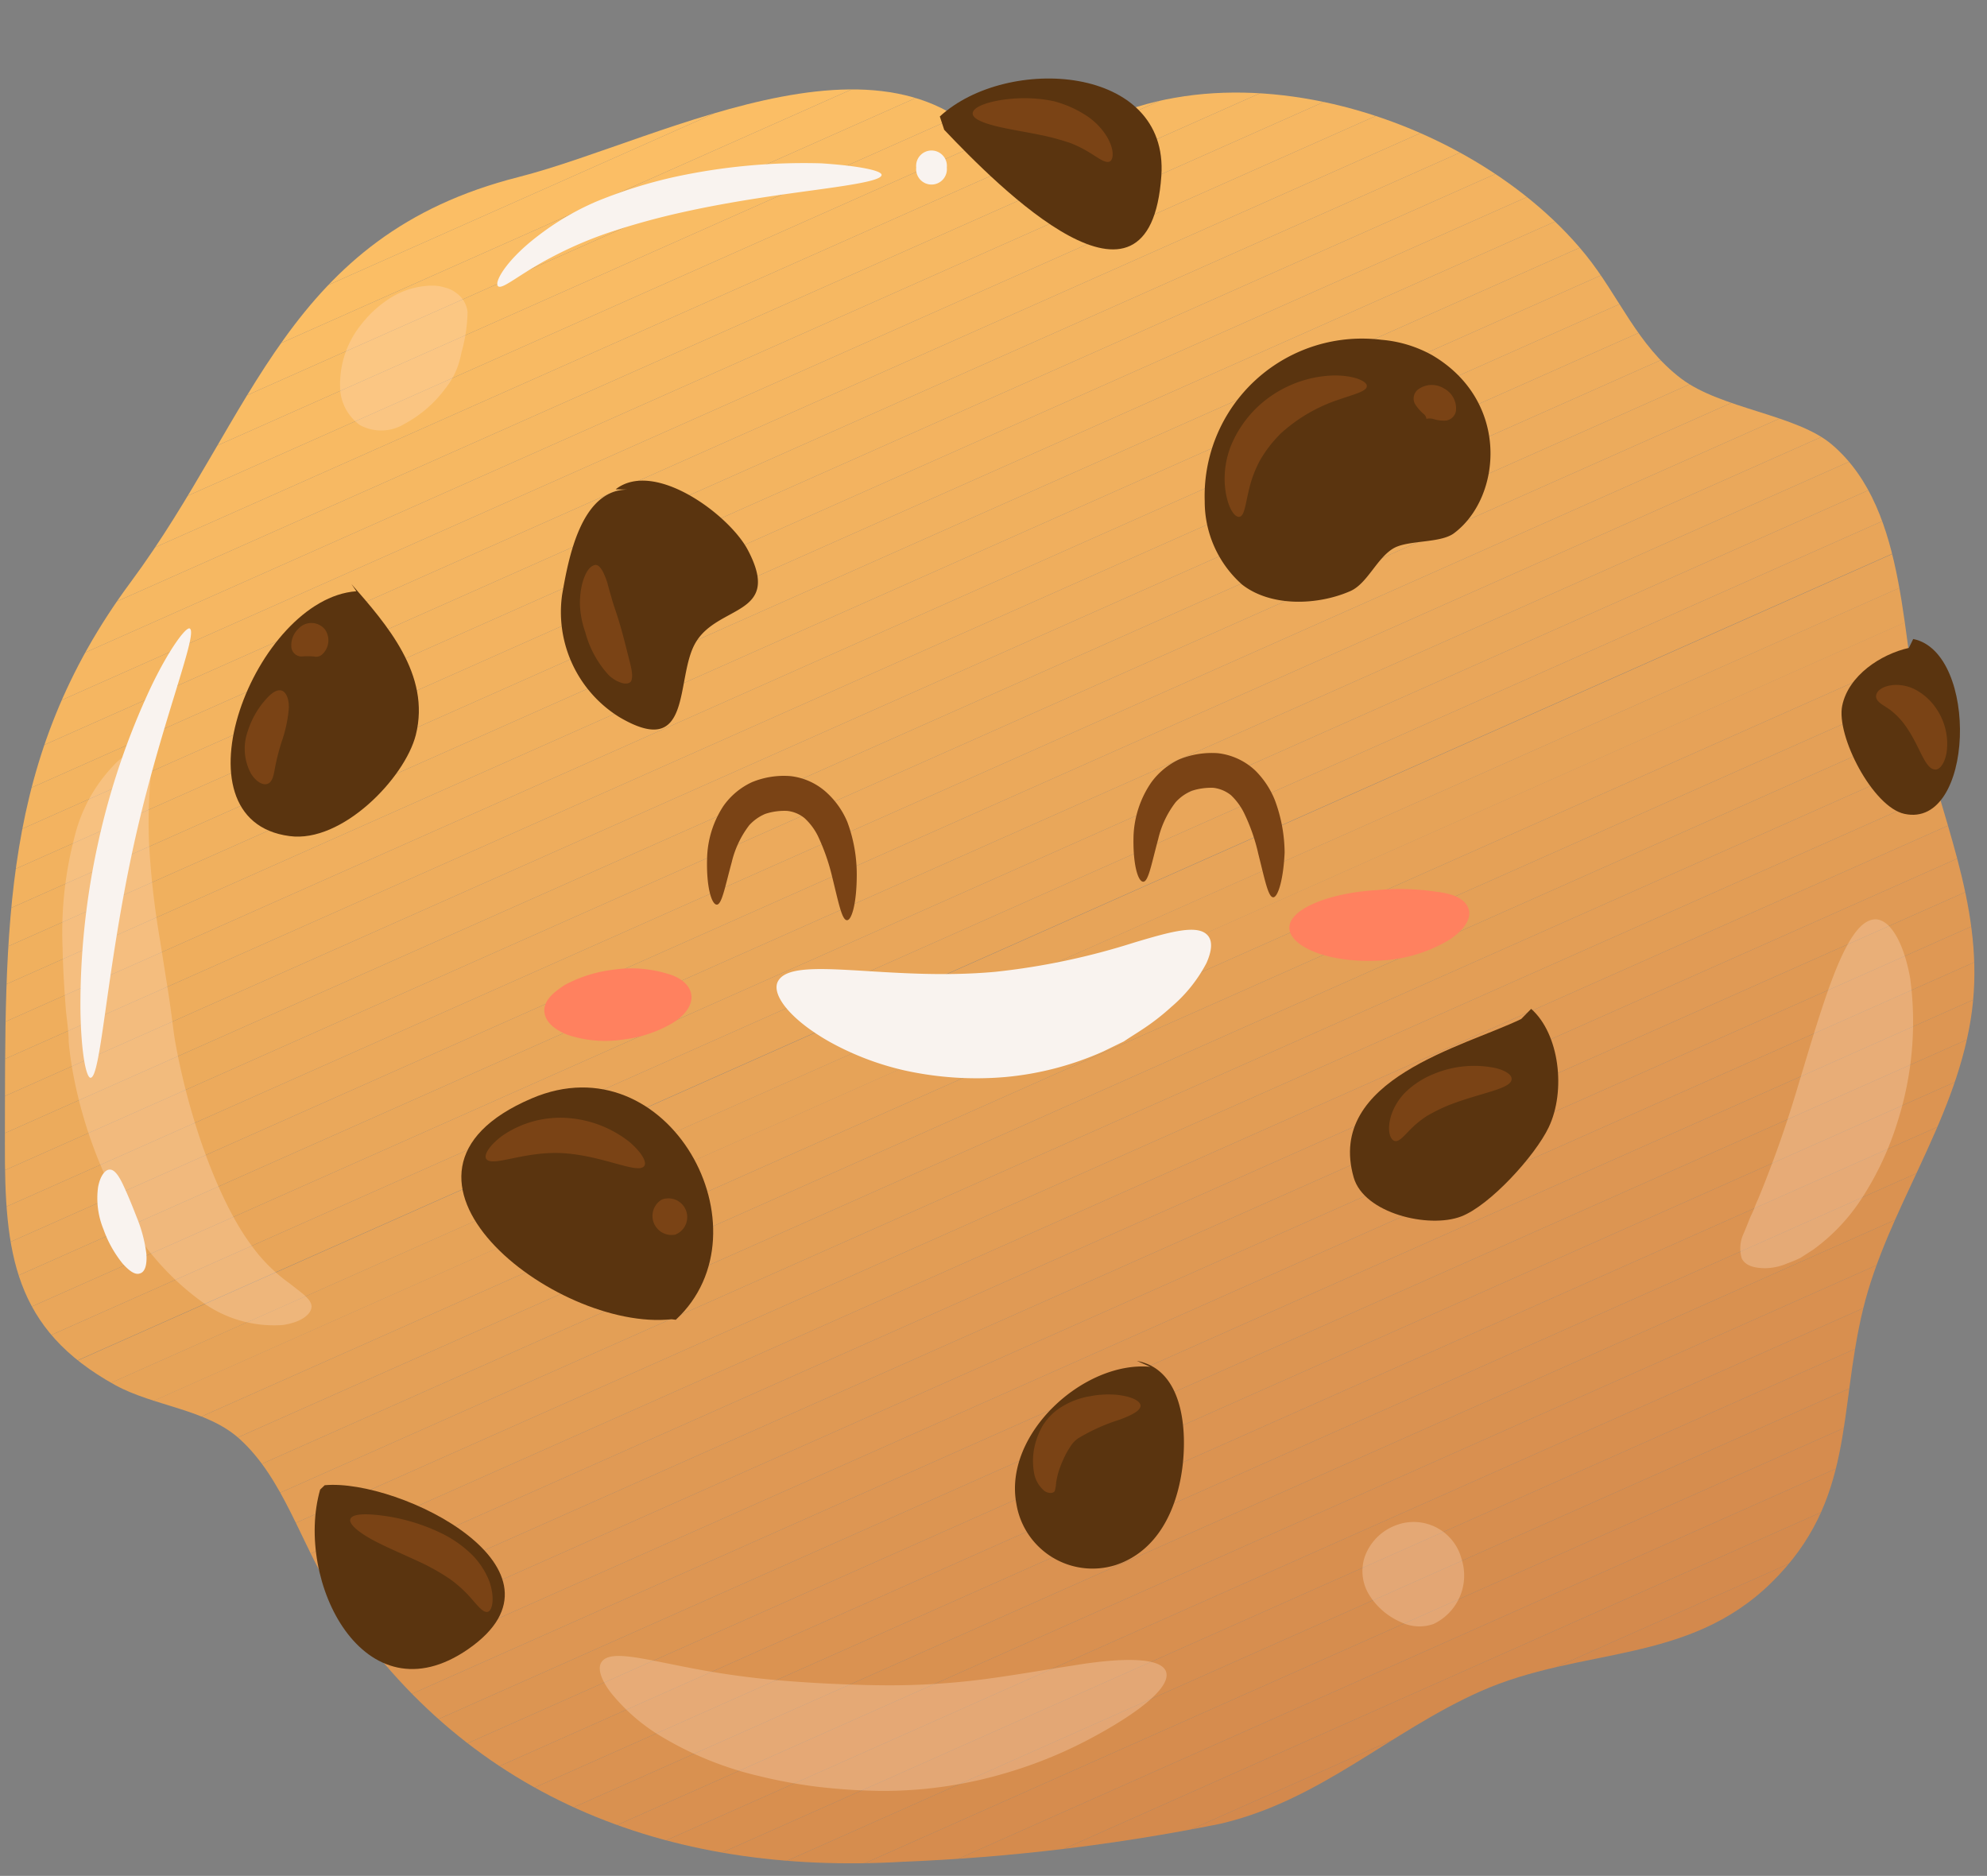
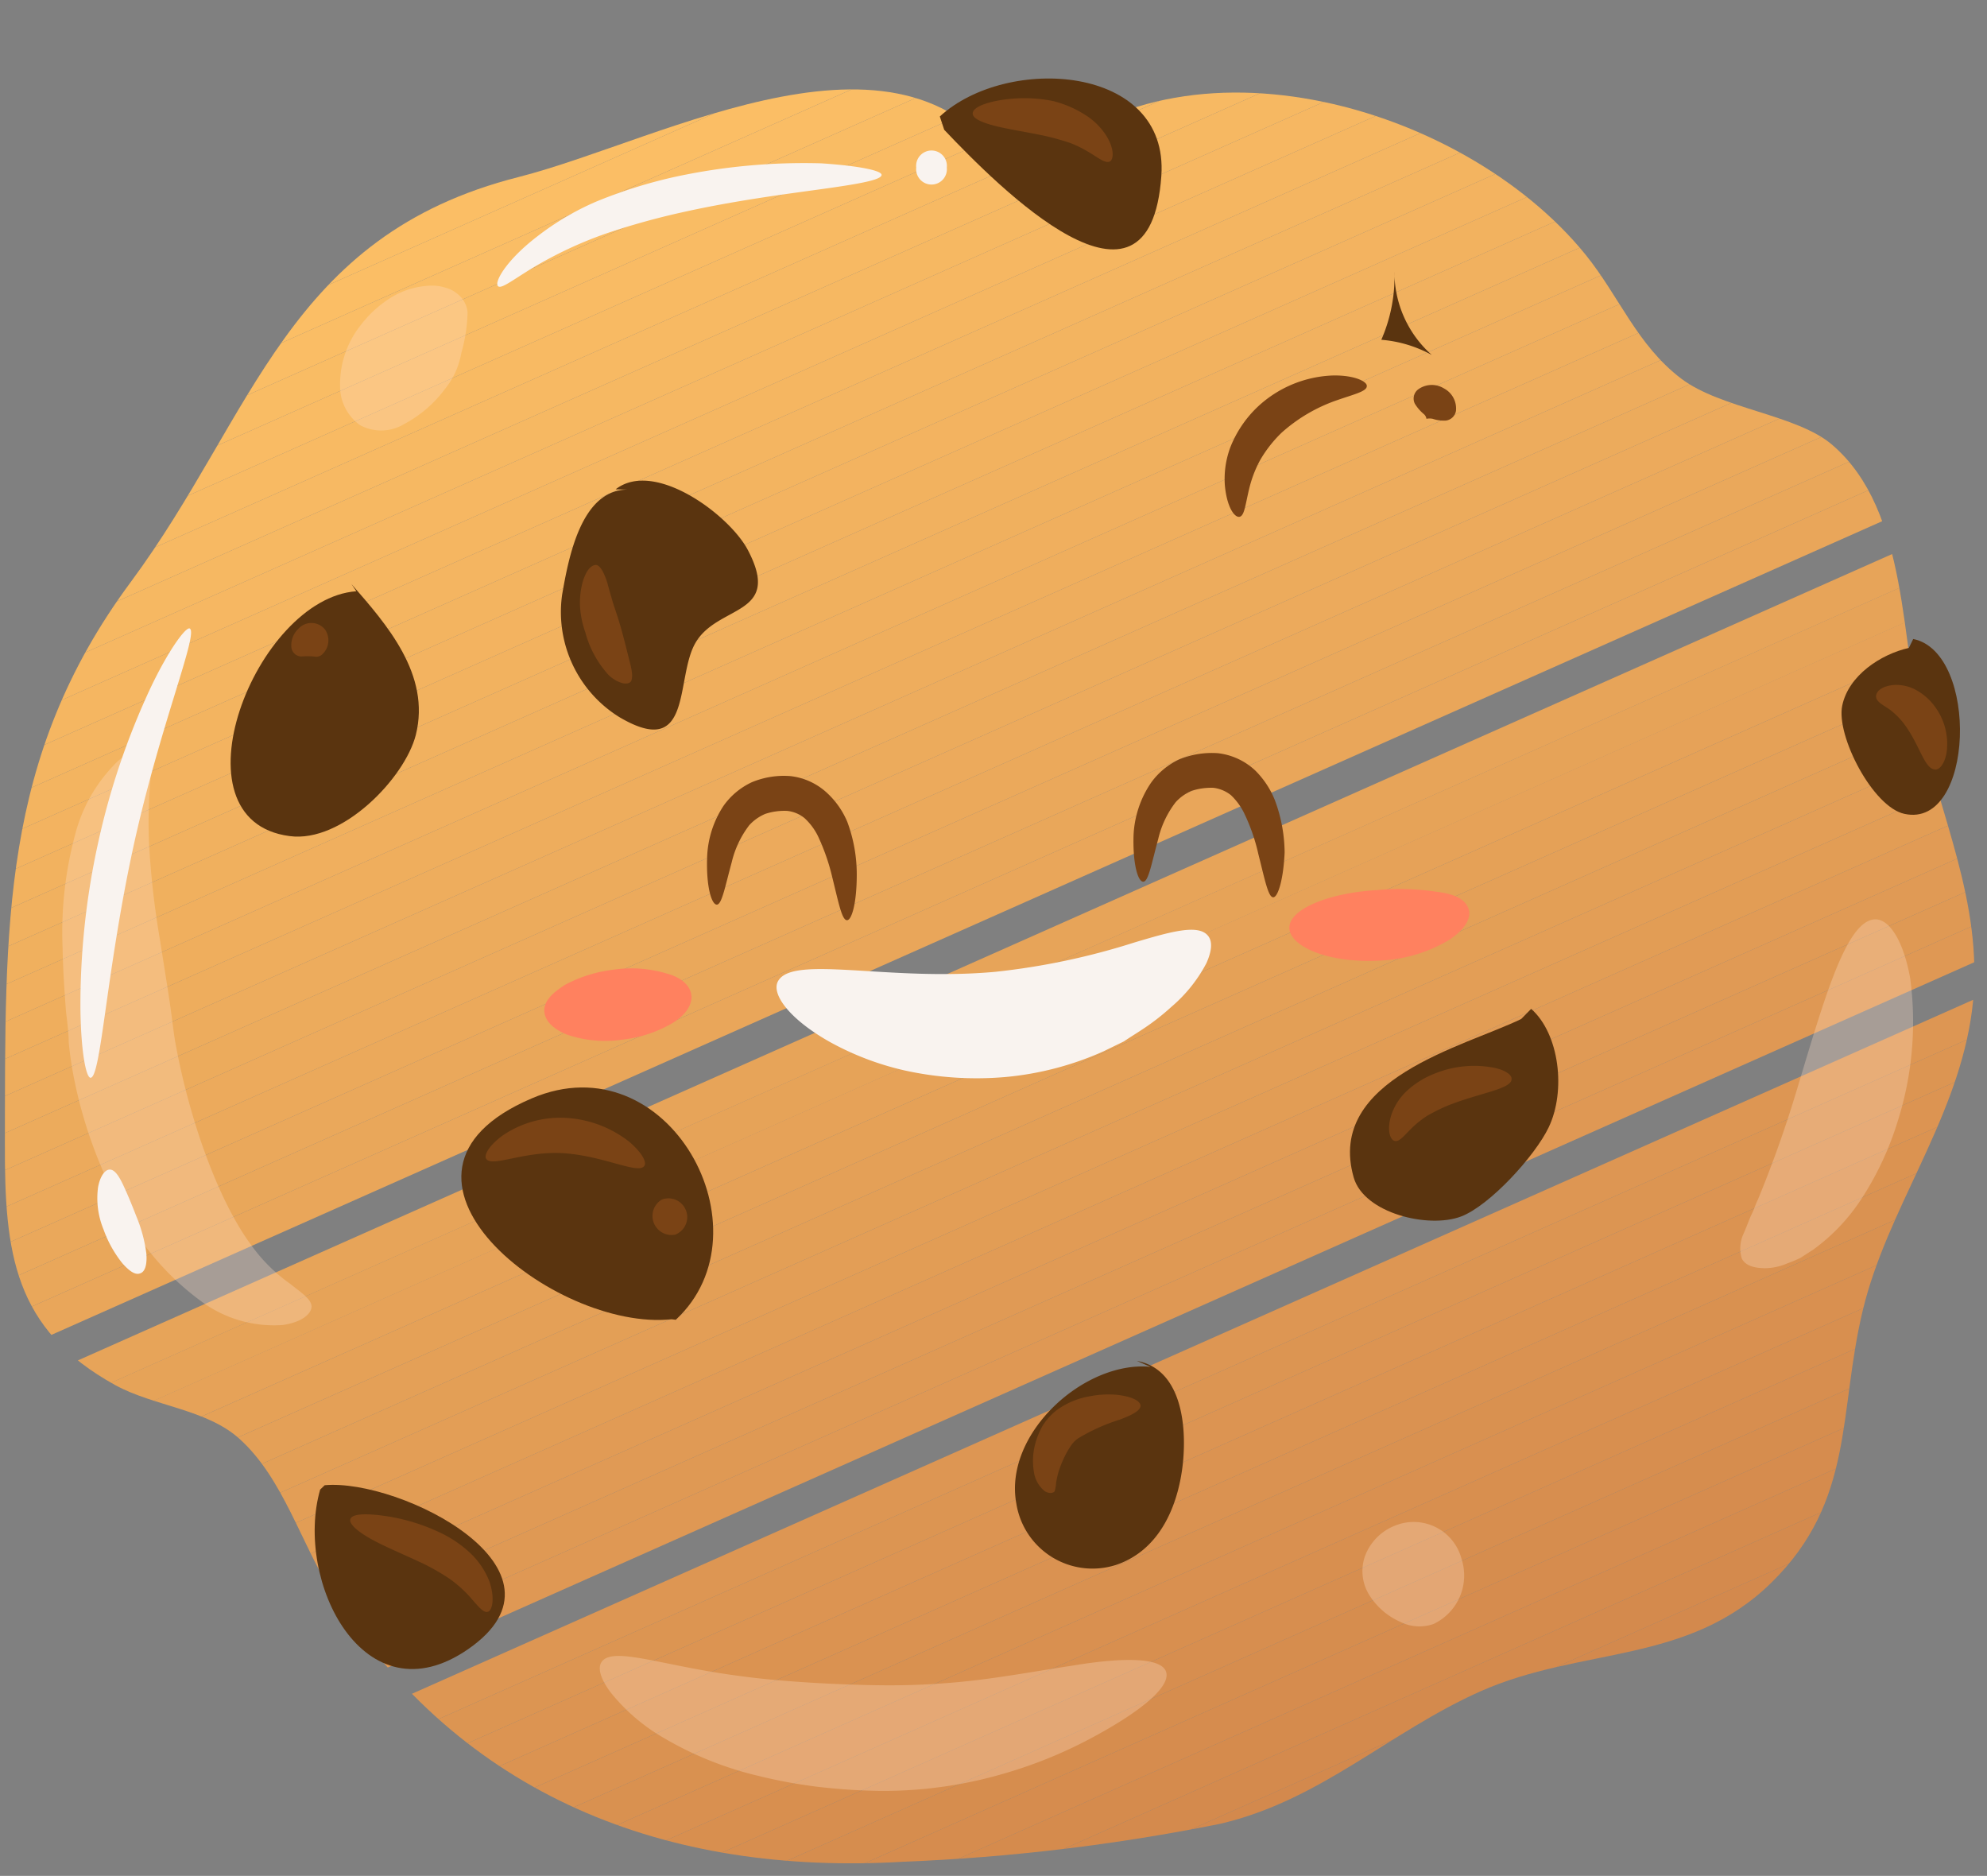
<svg xmlns="http://www.w3.org/2000/svg" viewBox="0 0 113.64 107.27">
  <rect x="0" y="0" width="113.64" height="107.27" fill="#808080" stroke="none" />
  <defs>
    <style>
      .cls-1 {
        fill: none;
      }

      .cls-2 {
        clip-path: url(#clip-path);
      }

      .cls-3 {
        fill: #fbbe65;
      }

      .cls-4 {
        fill: #fabd65;
      }

      .cls-5 {
        fill: #f9bc64;
      }

      .cls-6 {
        fill: #f9bb64;
      }

      .cls-7 {
        fill: #f8ba63;
      }

      .cls-8 {
        fill: #f7b963;
      }

      .cls-9 {
        fill: #f6b862;
      }

      .cls-10 {
        fill: #f6b762;
      }

      .cls-11 {
        fill: #f5b661;
      }

      .cls-12 {
        fill: #f4b561;
      }

      .cls-13 {
        fill: #f3b460;
      }

      .cls-14 {
        fill: #f3b360;
      }

      .cls-15 {
        fill: #f2b25f;
      }

      .cls-16 {
        fill: #f1b15f;
      }

      .cls-17 {
        fill: #f0b05e;
      }

      .cls-18 {
        fill: #f0af5e;
      }

      .cls-19 {
        fill: #efae5d;
      }

      .cls-20 {
        fill: #eead5d;
      }

      .cls-21 {
        fill: #edac5d;
      }

      .cls-22 {
        fill: #ecab5c;
      }

      .cls-23 {
        fill: #ecaa5c;
      }

      .cls-24 {
        fill: #eba95b;
      }

      .cls-25 {
        fill: #eaa85b;
      }

      .cls-26 {
        fill: #e9a75a;
      }

      .cls-27 {
        fill: #e9a65a;
      }

      .cls-28 {
        fill: #e8a559;
      }

      .cls-29 {
        fill: #e7a459;
      }

      .cls-30 {
        fill: #e6a358;
      }

      .cls-31 {
        fill: #e6a258;
      }

      .cls-32 {
        fill: #e5a157;
      }

      .cls-33 {
        fill: #e4a057;
      }

      .cls-34 {
        fill: #e39f56;
      }

      .cls-35 {
        fill: #e39e56;
      }

      .cls-36 {
        fill: #e29d55;
      }

      .cls-37 {
        fill: #e19b55;
      }

      .cls-38 {
        fill: #e09a55;
      }

      .cls-39 {
        fill: #df9954;
      }

      .cls-40 {
        fill: #df9854;
      }

      .cls-41 {
        fill: #de9753;
      }

      .cls-42 {
        fill: #dd9653;
      }

      .cls-43 {
        fill: #dc9552;
      }

      .cls-44 {
        fill: #dc9452;
      }

      .cls-45 {
        fill: #db9351;
      }

      .cls-46 {
        fill: #da9251;
      }

      .cls-47 {
        fill: #d99150;
      }

      .cls-48 {
        fill: #d99050;
      }

      .cls-49 {
        fill: #d88f4f;
      }

      .cls-50 {
        fill: #d78e4f;
      }

      .cls-51 {
        fill: #d68d4e;
      }

      .cls-52 {
        fill: #d68c4e;
      }

      .cls-53 {
        fill: #d58b4d;
      }

      .cls-54 {
        fill: #d48a4d;
      }

      .cls-55 {
        fill: #d3894d;
      }

      .cls-56 {
        fill: #d2884c;
      }

      .cls-57 {
        fill: #d2874c;
      }

      .cls-58 {
        fill: #d1864b;
      }

      .cls-59 {
        fill: #d0854b;
      }

      .cls-60 {
        fill: #cf844a;
      }

      .cls-61 {
        fill: #cf834a;
      }

      .cls-62 {
        fill: #ce8249;
      }

      .cls-63 {
        fill: #cd8149;
      }

      .cls-64 {
        fill: #cc8048;
      }

      .cls-65 {
        fill: #cc7f48;
      }

      .cls-66 {
        fill: #5a340f;
      }

      .cls-67 {
        fill: #7a4315;
      }

      .cls-68 {
        opacity: 0.31;
      }

      .cls-69 {
        fill: #ffe0c7;
      }

      .cls-70 {
        fill: #f9f3ef;
      }

      .cls-71 {
        fill: #ff815f;
      }
    </style>
    <clipPath id="clip-path">
      <path class="cls-1" d="M57.93,10.12C52,0,38,8,29.67,10.12,16.39,13.48,14.58,23.69,7.48,33.28,0,43.37.31,53,.28,65.4.26,71.64.77,76,6.6,79.21c2.21,1.21,5.23,1.37,7.11,3.08,2.5,2.26,3.51,6,5.29,8.78,7.37,11.65,19.1,16.2,32.68,15.39a115,115,0,0,0,18.11-2.17c5.74-1.34,9.65-5.24,14.87-7.57,5.79-2.57,11.86-1.52,16.65-6.22s3.81-9.75,5.24-15.63c1.37-5.64,5.18-10.57,6.15-16.52.94-5.77-1.37-10.72-2.7-16.11s-.78-13-5.21-16.8c-2-1.73-6.36-2.06-8.64-3.79-2.53-1.92-3.55-4.72-5.48-7.1C83.59,5.83,67,1.18,58.48,10.12" />
    </clipPath>
  </defs>
  <title>Cookie_1</title>
  <g id="Ebene_2" data-name="Ebene 2">
    <g id="Objects">
      <g>
        <g class="cls-2">
          <polygon class="cls-3" points="55.44 0 0 24.64 0 0 55.44 0" />
          <polygon class="cls-3" points="60.21 0 0 26.76 0 24.64 55.44 0 60.21 0" />
          <polygon class="cls-4" points="64.98 0 0 28.88 0 26.76 60.21 0 64.98 0" />
          <polygon class="cls-5" points="69.75 0 0 31 0 28.88 64.98 0 69.75 0" />
          <polygon class="cls-6" points="74.52 0 0 33.12 0 31 69.75 0 74.52 0" />
          <polygon class="cls-7" points="79.29 0 0 35.24 0 33.12 74.52 0 79.29 0" />
          <polygon class="cls-8" points="84.06 0 0 37.36 0 35.24 79.29 0 84.06 0" />
          <polygon class="cls-9" points="88.83 0 0 39.48 0 37.36 84.06 0 88.83 0" />
          <polygon class="cls-10" points="93.6 0 0 41.6 0 39.48 88.83 0 93.6 0" />
          <polygon class="cls-11" points="97.91 0 97.98 0.17 0 43.72 0 41.6 93.6 0 97.91 0" />
          <polygon class="cls-12" points="97.98 0.17 98.77 1.94 0 45.84 0 43.72 97.98 0.17" />
          <polygon class="cls-13" points="98.77 1.94 99.56 3.71 0 47.96 0 45.84 98.77 1.94" />
          <polygon class="cls-14" points="99.56 3.71 100.35 5.48 0 50.08 0 47.96 99.56 3.71" />
          <polygon class="cls-15" points="100.35 5.48 101.13 7.25 0 52.2 0 50.08 100.35 5.48" />
          <polygon class="cls-16" points="101.13 7.25 101.92 9.02 0 54.32 0 52.2 101.13 7.25" />
          <polygon class="cls-17" points="101.92 9.02 102.71 10.79 0 56.44 0 54.32 101.92 9.02" />
          <polygon class="cls-18" points="102.71 10.79 103.49 12.56 0 58.56 0 56.44 102.71 10.79" />
          <polygon class="cls-19" points="103.49 12.56 104.28 14.34 0 60.68 0 58.56 103.49 12.56" />
          <polygon class="cls-20" points="104.28 14.34 105.07 16.11 0 62.8 0 60.68 104.28 14.34" />
          <polygon class="cls-21" points="105.07 16.11 105.85 17.88 0 64.92 0 62.8 105.07 16.11" />
          <polygon class="cls-22" points="105.85 17.88 106.64 19.65 0 67.04 0 64.92 105.85 17.88" />
          <polygon class="cls-23" points="106.64 19.65 107.43 21.42 0 69.16 0 67.04 106.64 19.65" />
          <polygon class="cls-24" points="107.43 21.42 108.21 23.19 0 71.28 0 69.16 107.43 21.42" />
          <polygon class="cls-25" points="108.21 23.19 109 24.96 0 73.4 0 71.28 108.21 23.19" />
          <polygon class="cls-26" points="109 24.96 109.79 26.73 0 75.52 0 73.4 109 24.96" />
          <polygon class="cls-27" points="109.79 26.73 110.58 28.5 0 77.64 0 75.52 109.79 26.73" />
-           <polygon class="cls-28" points="110.58 28.5 111.36 30.27 0.61 79.49 0 78.11 0 77.64 110.58 28.5" />
          <rect class="cls-29" x="-4.22" y="54.8" width="121.19" height="1.94" transform="translate(-17.79 27.71) rotate(-23.96)" />
          <rect class="cls-30" x="-3.43" y="56.57" width="121.19" height="1.94" transform="translate(-18.44 28.18) rotate(-23.96)" />
          <polygon class="cls-31" points="112.94 33.81 113.64 35.4 113.64 35.62 2.97 84.8 2.19 83.03 112.94 33.81" />
          <polygon class="cls-32" points="113.64 37.74 3.76 86.57 2.97 84.8 113.64 35.62 113.64 37.74" />
          <polygon class="cls-33" points="113.64 39.86 4.55 88.34 3.76 86.57 113.64 37.74 113.64 39.86" />
          <polygon class="cls-34" points="113.64 41.98 5.33 90.11 4.55 88.34 113.64 39.86 113.64 41.98" />
          <polygon class="cls-35" points="113.64 44.1 6.12 91.88 5.33 90.11 113.64 41.98 113.64 44.1" />
          <polygon class="cls-36" points="113.64 46.22 6.91 93.66 6.12 91.88 113.64 44.1 113.64 46.22" />
          <polygon class="cls-37" points="113.64 48.34 7.7 95.42 6.91 93.66 113.64 46.22 113.64 48.34" />
          <polygon class="cls-38" points="113.64 50.46 8.48 97.19 7.7 95.42 113.64 48.34 113.64 50.46" />
          <polygon class="cls-39" points="113.64 52.58 9.27 98.97 8.48 97.19 113.64 50.46 113.64 52.58" />
          <polygon class="cls-40" points="113.64 54.7 10.06 100.74 9.27 98.97 113.64 52.58 113.64 54.7" />
-           <polygon class="cls-41" points="113.64 56.82 10.84 102.51 10.06 100.74 113.64 54.7 113.64 56.82" />
          <polygon class="cls-42" points="113.64 58.94 11.63 104.28 10.84 102.51 113.64 56.82 113.64 58.94" />
          <polygon class="cls-43" points="113.64 61.06 12.42 106.05 11.63 104.28 113.64 58.94 113.64 61.06" />
          <polygon class="cls-44" points="113.64 63.18 14.44 107.27 12.96 107.27 12.42 106.05 113.64 61.06 113.64 63.18" />
          <polygon class="cls-45" points="113.64 65.3 19.21 107.27 14.44 107.27 113.64 63.18 113.64 65.3" />
          <polygon class="cls-46" points="113.64 67.42 23.98 107.27 19.21 107.27 113.64 65.3 113.64 67.42" />
          <polygon class="cls-47" points="113.64 69.54 28.75 107.27 23.98 107.27 113.64 67.42 113.64 69.54" />
          <polygon class="cls-48" points="113.64 71.66 33.52 107.27 28.75 107.27 113.64 69.54 113.64 71.66" />
          <polygon class="cls-49" points="113.64 73.78 38.29 107.27 33.52 107.27 113.64 71.66 113.64 73.78" />
          <polygon class="cls-50" points="113.64 75.9 43.06 107.27 38.29 107.27 113.64 73.78 113.64 75.9" />
          <polygon class="cls-51" points="113.64 78.02 47.83 107.27 43.06 107.27 113.64 75.9 113.64 78.02" />
          <polygon class="cls-52" points="113.64 80.14 52.6 107.27 47.83 107.27 113.64 78.02 113.64 80.14" />
          <polygon class="cls-53" points="113.64 82.26 57.37 107.27 52.6 107.27 113.64 80.14 113.64 82.26" />
          <polygon class="cls-54" points="113.64 84.38 62.14 107.27 57.37 107.27 113.64 82.26 113.64 84.38" />
          <polygon class="cls-55" points="113.64 86.5 66.91 107.27 62.14 107.27 113.64 84.38 113.64 86.5" />
          <polygon class="cls-56" points="113.64 88.62 71.68 107.27 66.91 107.27 113.64 86.5 113.64 88.62" />
          <polygon class="cls-57" points="113.64 90.74 76.45 107.27 71.68 107.27 113.64 88.62 113.64 90.74" />
          <polygon class="cls-58" points="113.64 92.86 81.22 107.27 76.45 107.27 113.64 90.74 113.64 92.86" />
          <polygon class="cls-59" points="113.64 94.98 86 107.27 81.22 107.27 113.64 92.86 113.64 94.98" />
          <polygon class="cls-60" points="113.64 97.1 90.77 107.27 86 107.27 113.64 94.98 113.64 97.1" />
          <polygon class="cls-61" points="113.64 99.22 95.54 107.27 90.77 107.27 113.64 97.1 113.64 99.22" />
          <polygon class="cls-62" points="113.64 101.34 100.31 107.27 95.54 107.27 113.64 99.22 113.64 101.34" />
          <polygon class="cls-63" points="113.64 103.46 105.08 107.27 100.31 107.27 113.64 101.34 113.64 103.46" />
          <polygon class="cls-64" points="113.64 105.58 109.85 107.27 105.08 107.27 113.64 103.46 113.64 105.58" />
          <polygon class="cls-65" points="109.85 107.27 113.64 105.58 113.64 107.27 109.85 107.27" />
        </g>
        <path class="cls-66" d="M20.38,33.81c-5.78.41-10.73,13.1-3.82,14,3,.41,6.59-3.31,7.22-5.78.87-3.45-1.67-6.33-3.68-8.63" />
        <path class="cls-66" d="M36,28c-2.78-.11-3.5,4-3.85,6a7.07,7.07,0,0,0,3.26,7c4.24,2.51,3.19-2.21,4.36-4.23,1.27-2.22,5-1.52,3-5.32-1.05-2-5.34-5.2-7.56-3.47" />
        <path class="cls-66" d="M87,58.27c-3.22,1.57-11.19,3.42-9.58,9.06.59,2.06,4.3,2.94,6.15,2.23,1.64-.63,4.22-3.46,5-5.09,1-2.08.62-5.35-1-6.78" />
        <path class="cls-66" d="M65.79,78.16C62,77.8,57.37,82,58.13,86a4.41,4.41,0,0,0,5.69,3.49c2.39-.8,3.47-3.15,3.79-5.48.29-2.12.11-5.69-2.59-6.19" />
        <path class="cls-66" d="M54,7.42c3.11,3.28,11.77,12,12.42,2.63.44-6.37-8.83-6.93-12.67-3.39" />
        <path class="cls-66" d="M109.17,37.05c-1.6.36-3.45,1.57-3.81,3.3s1.76,5.81,3.56,6.19c4,.87,4.28-9.24.5-10" />
        <path class="cls-66" d="M18.31,85.18c-1.49,5.2,2.5,13.26,8.47,9.12,6.52-4.52-3.9-9.76-8.21-9.37" />
-         <path class="cls-67" d="M15.35,44.8c-.22.13-.64,0-1-.57a3,3,0,0,1-.18-2.42,5,5,0,0,1,1-1.78c.33-.38.63-.6.9-.55s.46.44.45,1a7.6,7.6,0,0,1-.4,1.9,12.82,12.82,0,0,0-.38,1.46C15.66,44.27,15.61,44.66,15.35,44.8Z" />
        <path class="cls-67" d="M18.59,36a1.09,1.09,0,0,1-.14,1.4.52.52,0,0,1-.5.14,4.43,4.43,0,0,0-.72,0,.59.59,0,0,1-.57-.6,1.3,1.3,0,0,1,.42-1A1,1,0,0,1,18.59,36Z" />
        <path class="cls-67" d="M36.1,38.94c-.06.12-.23.18-.48.13a1.85,1.85,0,0,1-.84-.5,5.87,5.87,0,0,1-1.31-2.43,5.33,5.33,0,0,1-.3-1.51,4.6,4.6,0,0,1,.13-1.26c.18-.67.44-1,.72-1.06s.52.42.71,1c.09.35.19.68.28,1s.22.66.38,1.18c.28.93.46,1.71.6,2.25S36.21,38.67,36.1,38.94Z" />
        <g>
          <path class="cls-66" d="M38.65,75.47c5.49-5.1-.43-16-8.24-12.66-10.15,4.33,1.3,13.35,8,12.63" />
          <path class="cls-67" d="M36.85,66.67c-.33.5-2.27-.55-4.54-.72s-4.16.82-4.5.32c-.15-.21.15-.76.94-1.34a5.85,5.85,0,0,1,3.7-1A6.44,6.44,0,0,1,36,65.3C36.71,65.91,37,66.45,36.85,66.67Z" />
          <path class="cls-67" d="M38.62,70.6a1.09,1.09,0,0,1-.78-2,1.06,1.06,0,1,1,.78,2Z" />
        </g>
        <g>
-           <path class="cls-66" d="M81.89,20.3c4.5,2.63,4,8.15,1.27,10.19-.76.57-2.5.39-3.38.82-1,.51-1.55,2.05-2.55,2.49-1.84.81-4.52.93-6.19-.37a6.34,6.34,0,0,1-2.14-4.77A9,9,0,0,1,79,19.43,7.17,7.17,0,0,1,81.89,20.3Z" />
+           <path class="cls-66" d="M81.89,20.3a6.34,6.34,0,0,1-2.14-4.77A9,9,0,0,1,79,19.43,7.17,7.17,0,0,1,81.89,20.3Z" />
          <path class="cls-67" d="M78.17,22.08c0,.3-.71.46-1.66.79a9.26,9.26,0,0,0-3.22,1.88,7.2,7.2,0,0,0-1.22,1.56,6.61,6.61,0,0,0-.6,1.53c-.24.94-.28,1.64-.57,1.71s-.74-.55-.85-1.82a5.15,5.15,0,0,1,.33-2.19,6.45,6.45,0,0,1,1.52-2.25,6.64,6.64,0,0,1,4.38-1.82C77.51,21.46,78.2,21.83,78.17,22.08Z" />
          <path class="cls-67" d="M82.69,24.05a2,2,0,0,1-.75-.1.83.83,0,0,0-.36,0,.43.43,0,0,0-.16-.28,2.44,2.44,0,0,1-.5-.58.66.66,0,0,1,.17-.81,1.32,1.32,0,0,1,1.49-.07,1.3,1.3,0,0,1,.69,1.28A.67.67,0,0,1,82.69,24.05Z" />
        </g>
        <path class="cls-67" d="M65.23,80.38c0,.28-.47.53-1.19.8a10.9,10.9,0,0,0-2.38,1.07,1.59,1.59,0,0,0-.37.36,5.13,5.13,0,0,0-.32.52,6.58,6.58,0,0,0-.42,1,4.77,4.77,0,0,0-.15.67,2,2,0,0,1-.08.47c-.06.1-.29.17-.57,0a1.72,1.72,0,0,1-.62-1.11,3.77,3.77,0,0,1,.1-1.68,4.2,4.2,0,0,1,.4-.95,3.36,3.36,0,0,1,.83-.91,4.45,4.45,0,0,1,1.89-.78,5.44,5.44,0,0,1,1.52-.08C64.72,79.85,65.22,80.11,65.23,80.38Z" />
        <path class="cls-67" d="M86.45,61.71c0,.57-1.86.79-3.67,1.52a10,10,0,0,0-1.18.59,5.72,5.72,0,0,0-.81.64c-.44.42-.73.83-1,.79s-.5-.58-.22-1.49a3.4,3.4,0,0,1,.87-1.36,5,5,0,0,1,1.59-1,6,6,0,0,1,3.2-.38C86,61.13,86.48,61.44,86.45,61.71Z" />
        <path class="cls-67" d="M27.89,92.17c-.29.07-.62-.43-1.15-1a7.06,7.06,0,0,0-1-.87,12.58,12.58,0,0,0-1.46-.85c-1.13-.54-2.27-1-3.07-1.45s-1.27-.88-1.17-1.14.69-.32,1.6-.22a11,11,0,0,1,3.53,1A6.66,6.66,0,0,1,27,88.91a4.46,4.46,0,0,1,1,1.55C28.33,91.47,28.13,92.13,27.89,92.17Z" />
        <path class="cls-67" d="M63.46,9.24c-.27.11-.66-.23-1.24-.57a6.63,6.63,0,0,0-1-.49c-.42-.14-.89-.28-1.42-.4-1.06-.23-2.11-.38-2.89-.58s-1.28-.43-1.28-.71.49-.54,1.3-.71a8.36,8.36,0,0,1,3.31,0A6.24,6.24,0,0,1,62,6.53a3.88,3.88,0,0,1,1.22,1.15C63.77,8.51,63.69,9.15,63.46,9.24Z" />
        <path class="cls-67" d="M110.63,44c-.55-.08-.84-1.31-1.56-2.36a4.21,4.21,0,0,0-1-1.07c-.34-.24-.72-.41-.77-.69s.25-.64,1-.71a2.37,2.37,0,0,1,1.29.29,3.32,3.32,0,0,1,1.15,1.06,3.57,3.57,0,0,1,.59,2.51C111.21,43.72,110.89,44.06,110.63,44Z" />
        <g class="cls-68">
          <path class="cls-69" d="M17.82,74.7c0,.39-.48.9-1.66,1.07a7,7,0,0,1-4.71-1.4A15.44,15.44,0,0,1,7,69.21a26.09,26.09,0,0,1-2.75-7.46,21,21,0,0,1-.32-2.15c0-.61-.1-1.22-.16-1.82-.09-1.2-.17-2.4-.19-3.57a21.47,21.47,0,0,1,.7-6.42,8.94,8.94,0,0,1,2.2-4A2.93,2.93,0,0,1,7.59,43a.72.72,0,0,1,.71,0,1,1,0,0,1,.29.66,8.52,8.52,0,0,1,0,1.12,27.57,27.57,0,0,0-.06,3.55,48.07,48.07,0,0,0,.61,5.36c.17,1.08.35,2.2.53,3.37.09.6.17,1.22.25,1.84s.16,1,.28,1.61c.93,4.5,2.56,8.52,4.14,10.65a9.48,9.48,0,0,0,2.25,2.25C17.25,73.94,17.79,74.27,17.82,74.7Z" />
        </g>
        <g class="cls-68">
          <path class="cls-69" d="M66.69,95.6c.26.79-1.22,2.12-4,3.64a25.57,25.57,0,0,1-5.24,2.17,24.61,24.61,0,0,1-7.11,1,34.55,34.55,0,0,1-3.62-.24,28.81,28.81,0,0,1-3.35-.62,19.42,19.42,0,0,1-5.46-2.2,10.81,10.81,0,0,1-3-2.59c-.58-.78-.74-1.39-.5-1.73.5-.71,2.38-.16,5.13.36a48.18,48.18,0,0,0,4.82.68c.91.08,1.88.15,2.91.2s2.1.09,3.14.1a42.08,42.08,0,0,0,5.9-.35c1.82-.24,3.53-.55,5-.77C64.36,94.74,66.43,94.8,66.69,95.6Z" />
        </g>
        <g class="cls-68">
          <path class="cls-69" d="M83.59,89.15A3.07,3.07,0,0,1,82,92.86a2.42,2.42,0,0,1-1.9-.11,4,4,0,0,1-1.73-1.45,2.59,2.59,0,0,1-.31-2.3,3,3,0,0,1,1.75-1.77A2.83,2.83,0,0,1,83.59,89.15Z" />
        </g>
        <g class="cls-68">
          <path class="cls-69" d="M107.25,52.57c.83,0,1.62,1.26,2,3.39a18.81,18.81,0,0,1-.73,8.2,17.51,17.51,0,0,1-2,4.3,11,11,0,0,1-2.82,3l-.73.47a7.35,7.35,0,0,1-.74.31,3.32,3.32,0,0,1-1.26.28c-.75,0-1.19-.2-1.36-.57a2,2,0,0,1,.12-1.43c.11-.26.23-.56.36-.89.07-.16.15-.31.22-.48a5.48,5.48,0,0,1,.23-.56,65.79,65.79,0,0,0,2.21-6.22C104.32,57.18,105.58,52.61,107.25,52.57Z" />
        </g>
        <g class="cls-68">
          <path class="cls-69" d="M26.74,17.85a9,9,0,0,1-.35,2.31,5,5,0,0,1-.29,1,4.55,4.55,0,0,1-.65,1.08,7,7,0,0,1-2.32,2,2.54,2.54,0,0,1-2.54.07,2.72,2.72,0,0,1-1.14-2.24,5.42,5.42,0,0,1,1.19-3.49A6.45,6.45,0,0,1,22.39,17a4.59,4.59,0,0,1,2.12-.66,2.56,2.56,0,0,1,.93.1,1.72,1.72,0,0,1,.69.34A1.52,1.52,0,0,1,26.74,17.85Z" />
        </g>
        <path class="cls-67" d="M48.44,52.62c-.29,0-.48-1-.84-2.45a11.88,11.88,0,0,0-.83-2.38,3.49,3.49,0,0,0-.75-1,1.87,1.87,0,0,0-1-.42,3.5,3.5,0,0,0-1.25.17,2.61,2.61,0,0,0-.92.65,5.61,5.61,0,0,0-1,2.11c-.39,1.43-.57,2.44-.86,2.43s-.6-1-.55-2.65a5.69,5.69,0,0,1,.94-3A4.1,4.1,0,0,1,43,44.73a4.77,4.77,0,0,1,2.2-.35,3.67,3.67,0,0,1,2.14,1A4.75,4.75,0,0,1,48.46,47,8.63,8.63,0,0,1,49,50C49,51.65,48.71,52.63,48.44,52.62Z" />
        <path class="cls-67" d="M72.82,51.31c-.29,0-.48-1-.85-2.46a10.75,10.75,0,0,0-.83-2.38,3.61,3.61,0,0,0-.74-1,2,2,0,0,0-1-.42,3.65,3.65,0,0,0-1.24.17,2.61,2.61,0,0,0-.92.65,5.49,5.49,0,0,0-1,2.11c-.39,1.43-.56,2.45-.86,2.44s-.6-1-.55-2.66a5.8,5.8,0,0,1,1-3,4.15,4.15,0,0,1,1.62-1.34,4.91,4.91,0,0,1,2.2-.35,3.73,3.73,0,0,1,2.15,1,5,5,0,0,1,1.11,1.68,8.76,8.76,0,0,1,.56,3C73.4,50.33,73.08,51.31,72.82,51.31Z" />
        <path class="cls-70" d="M69.08,53.5c.27.32.24.85-.08,1.57a8.4,8.4,0,0,1-2,2.5,13.15,13.15,0,0,1-1.72,1.33c-.33.22-.68.43-1,.65l-1.17.57a17.64,17.64,0,0,1-5.63,1.47,19.12,19.12,0,0,1-5.75-.38,16.23,16.23,0,0,1-4.31-1.65c-2.29-1.3-3.29-2.7-2.94-3.42.78-1.58,6.3,0,12.46-.57a40.08,40.08,0,0,0,7.92-1.67C67,53.26,68.52,52.84,69.08,53.5Z" />
        <path class="cls-70" d="M5.18,61.63c-.26,0-.55-1.5-.58-3.93a43.12,43.12,0,0,1,1-9.45,42.11,42.11,0,0,1,3.05-9c1.06-2.2,2-3.42,2.2-3.31.53.26-1.77,5.7-3.28,12.75S5.77,61.62,5.18,61.63Z" />
        <path class="cls-70" d="M8,72.82c-.27.1-.61-.14-1-.58A6.65,6.65,0,0,1,5.92,70.3a4.68,4.68,0,0,1-.31-2.42c.12-.64.4-1,.67-1s.51.35.74.83.49,1.1.78,1.85a8.22,8.22,0,0,1,.57,2.12C8.42,72.31,8.3,72.74,8,72.82Z" />
        <path class="cls-70" d="M50.42,10c0,.29-1.31.52-3.4.81s-5,.66-8,1.33a41.68,41.68,0,0,0-4.26,1.18,22.45,22.45,0,0,0-3.27,1.42c-1.79.94-2.75,1.83-3,1.63s.42-1.45,2.21-2.83a15.51,15.51,0,0,1,3.37-2,27.31,27.31,0,0,1,4.5-1.42,34.94,34.94,0,0,1,8.4-.78C49.1,9.48,50.42,9.75,50.42,10Z" />
        <path class="cls-70" d="M54.15,9.58a.88.88,0,1,1-1.75,0,.88.88,0,1,1,1.75,0Z" />
        <path class="cls-71" d="M39.55,57c0,.55-.4,1.08-1.1,1.51a7.29,7.29,0,0,1-2.85.94,6.75,6.75,0,0,1-3.15-.28c-.83-.32-1.32-.83-1.32-1.39s.47-1,1.16-1.45a7.76,7.76,0,0,1,2.8-.88,7.08,7.08,0,0,1,3.08.23C39,55.91,39.52,56.39,39.55,57Z" />
        <path class="cls-71" d="M84,52c.16.52-.26,1.2-1.16,1.77a8.4,8.4,0,0,1-3.77,1.15c-3,.21-5.33-.78-5.33-1.87s2.34-2,5-2.15a14.12,14.12,0,0,1,3.46.1C83.14,51.11,83.82,51.41,84,52Z" />
      </g>
    </g>
  </g>
</svg>